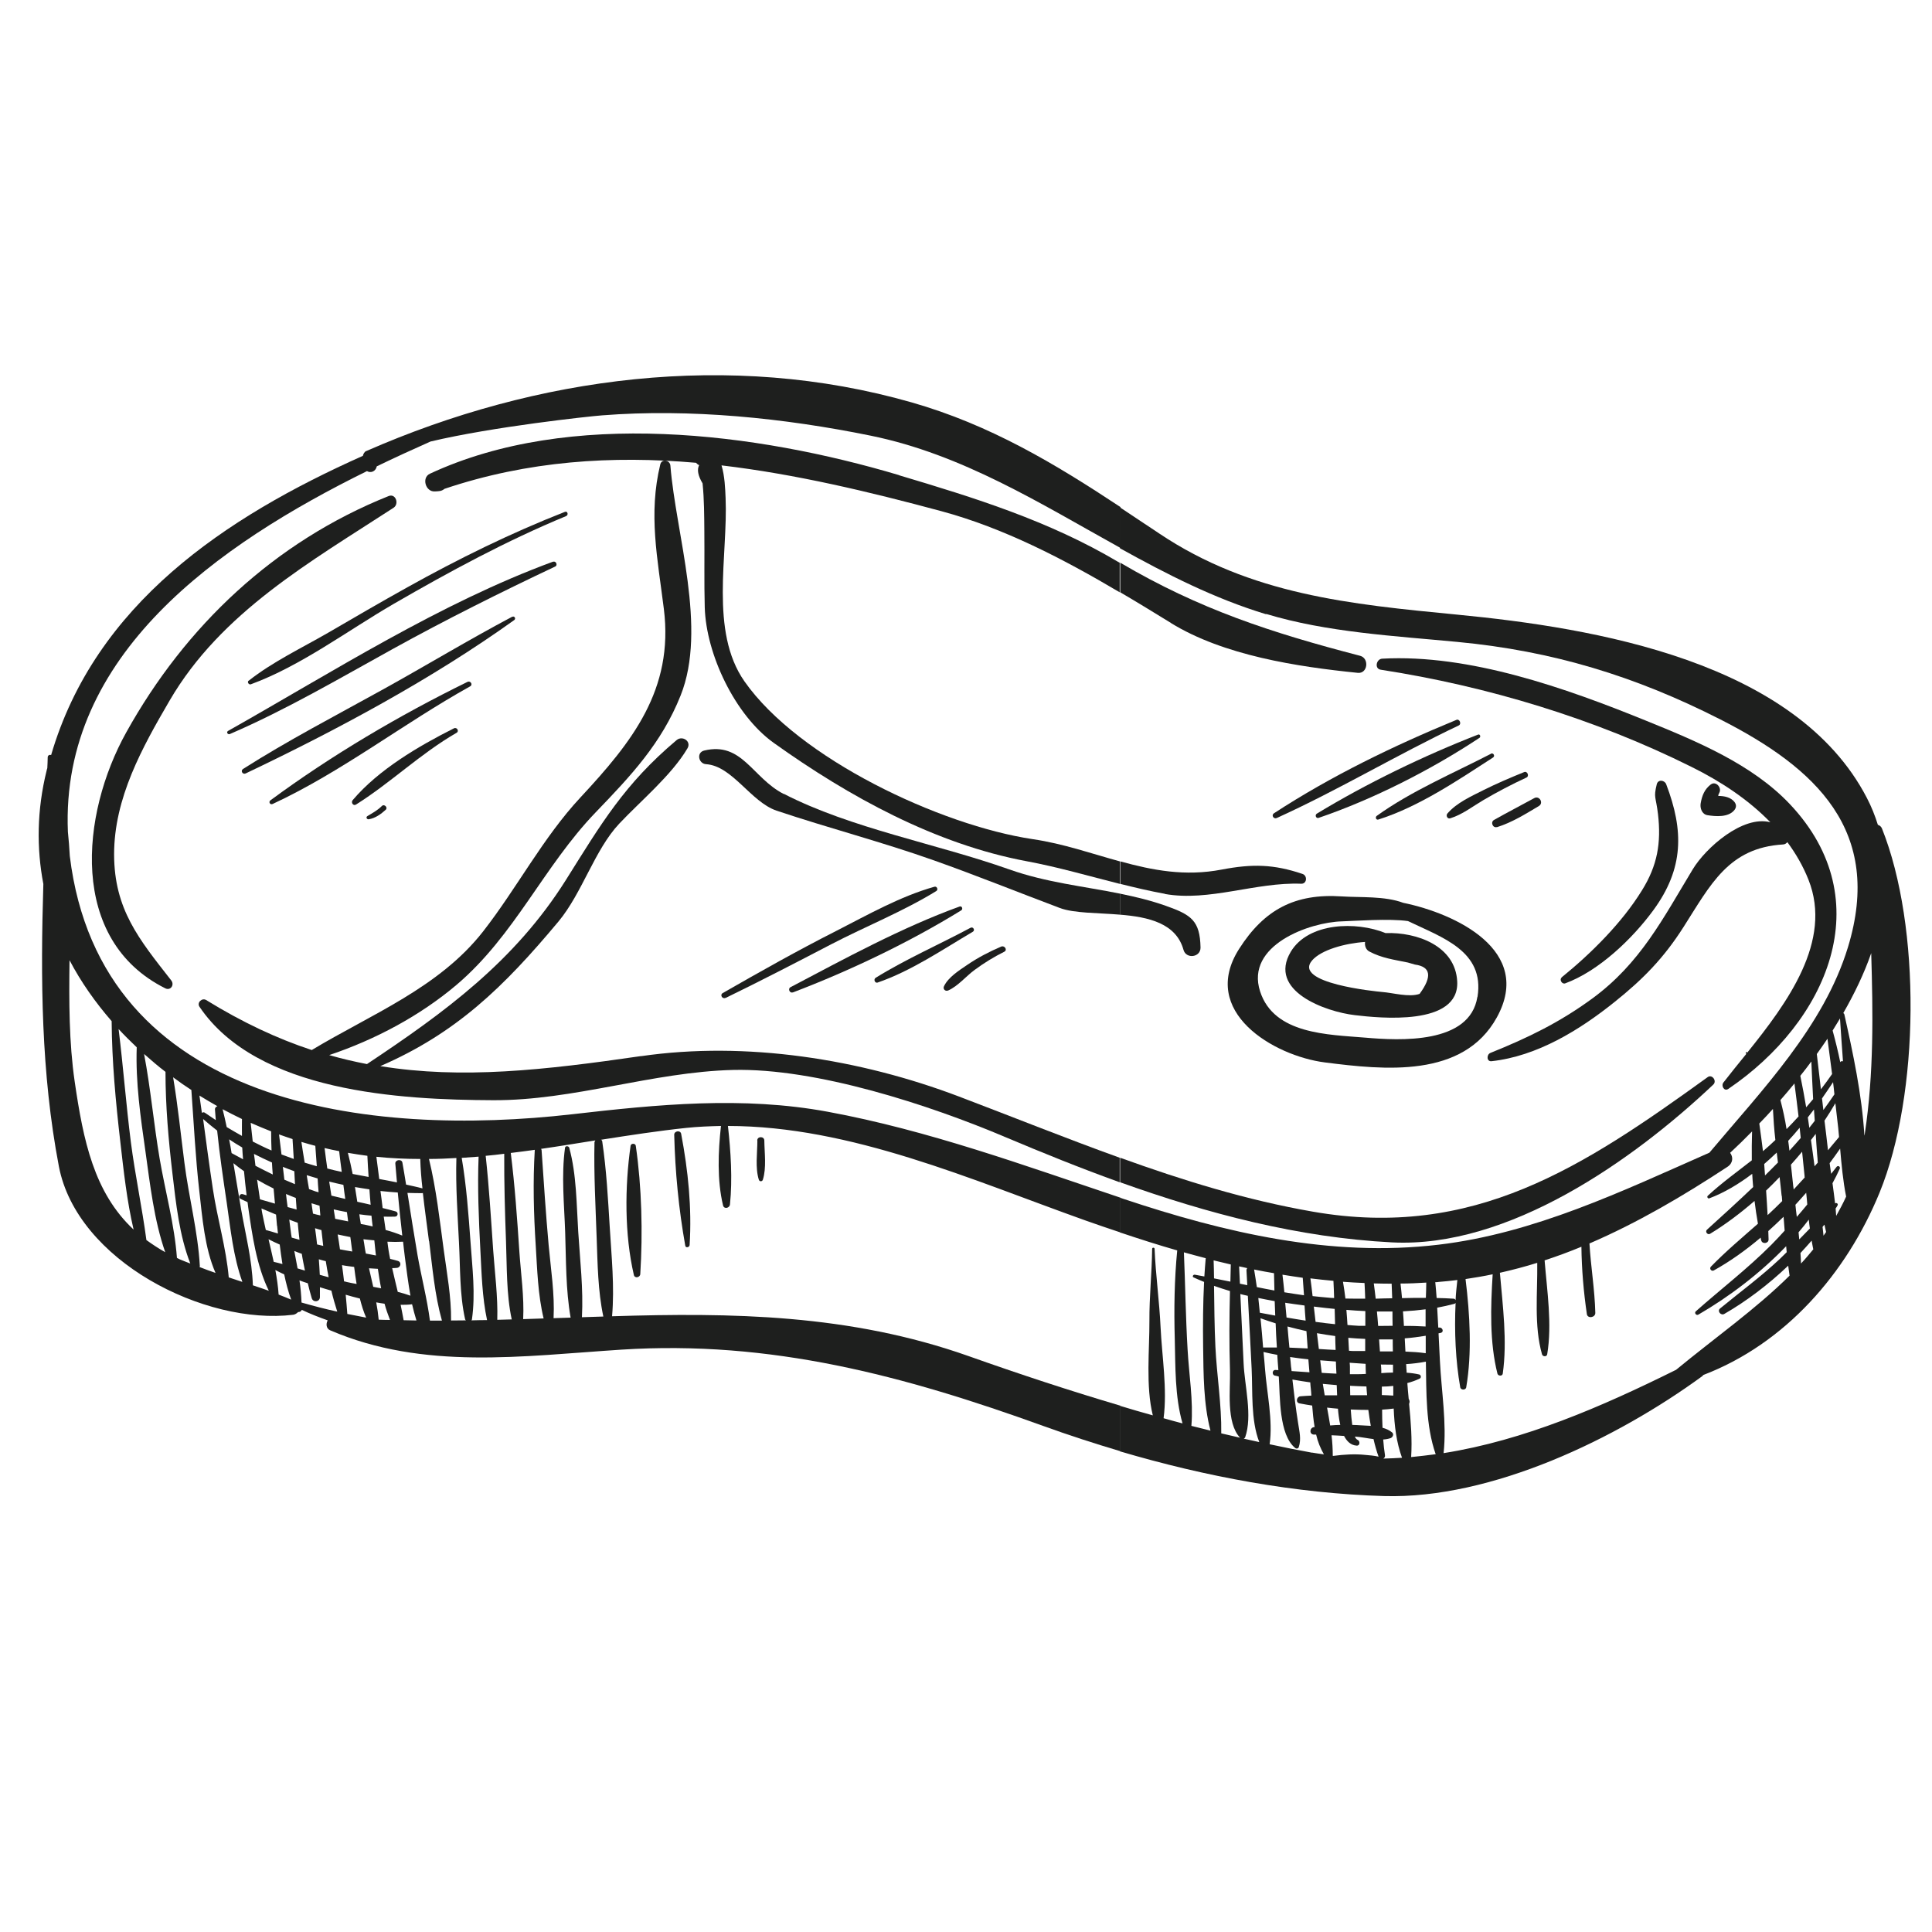
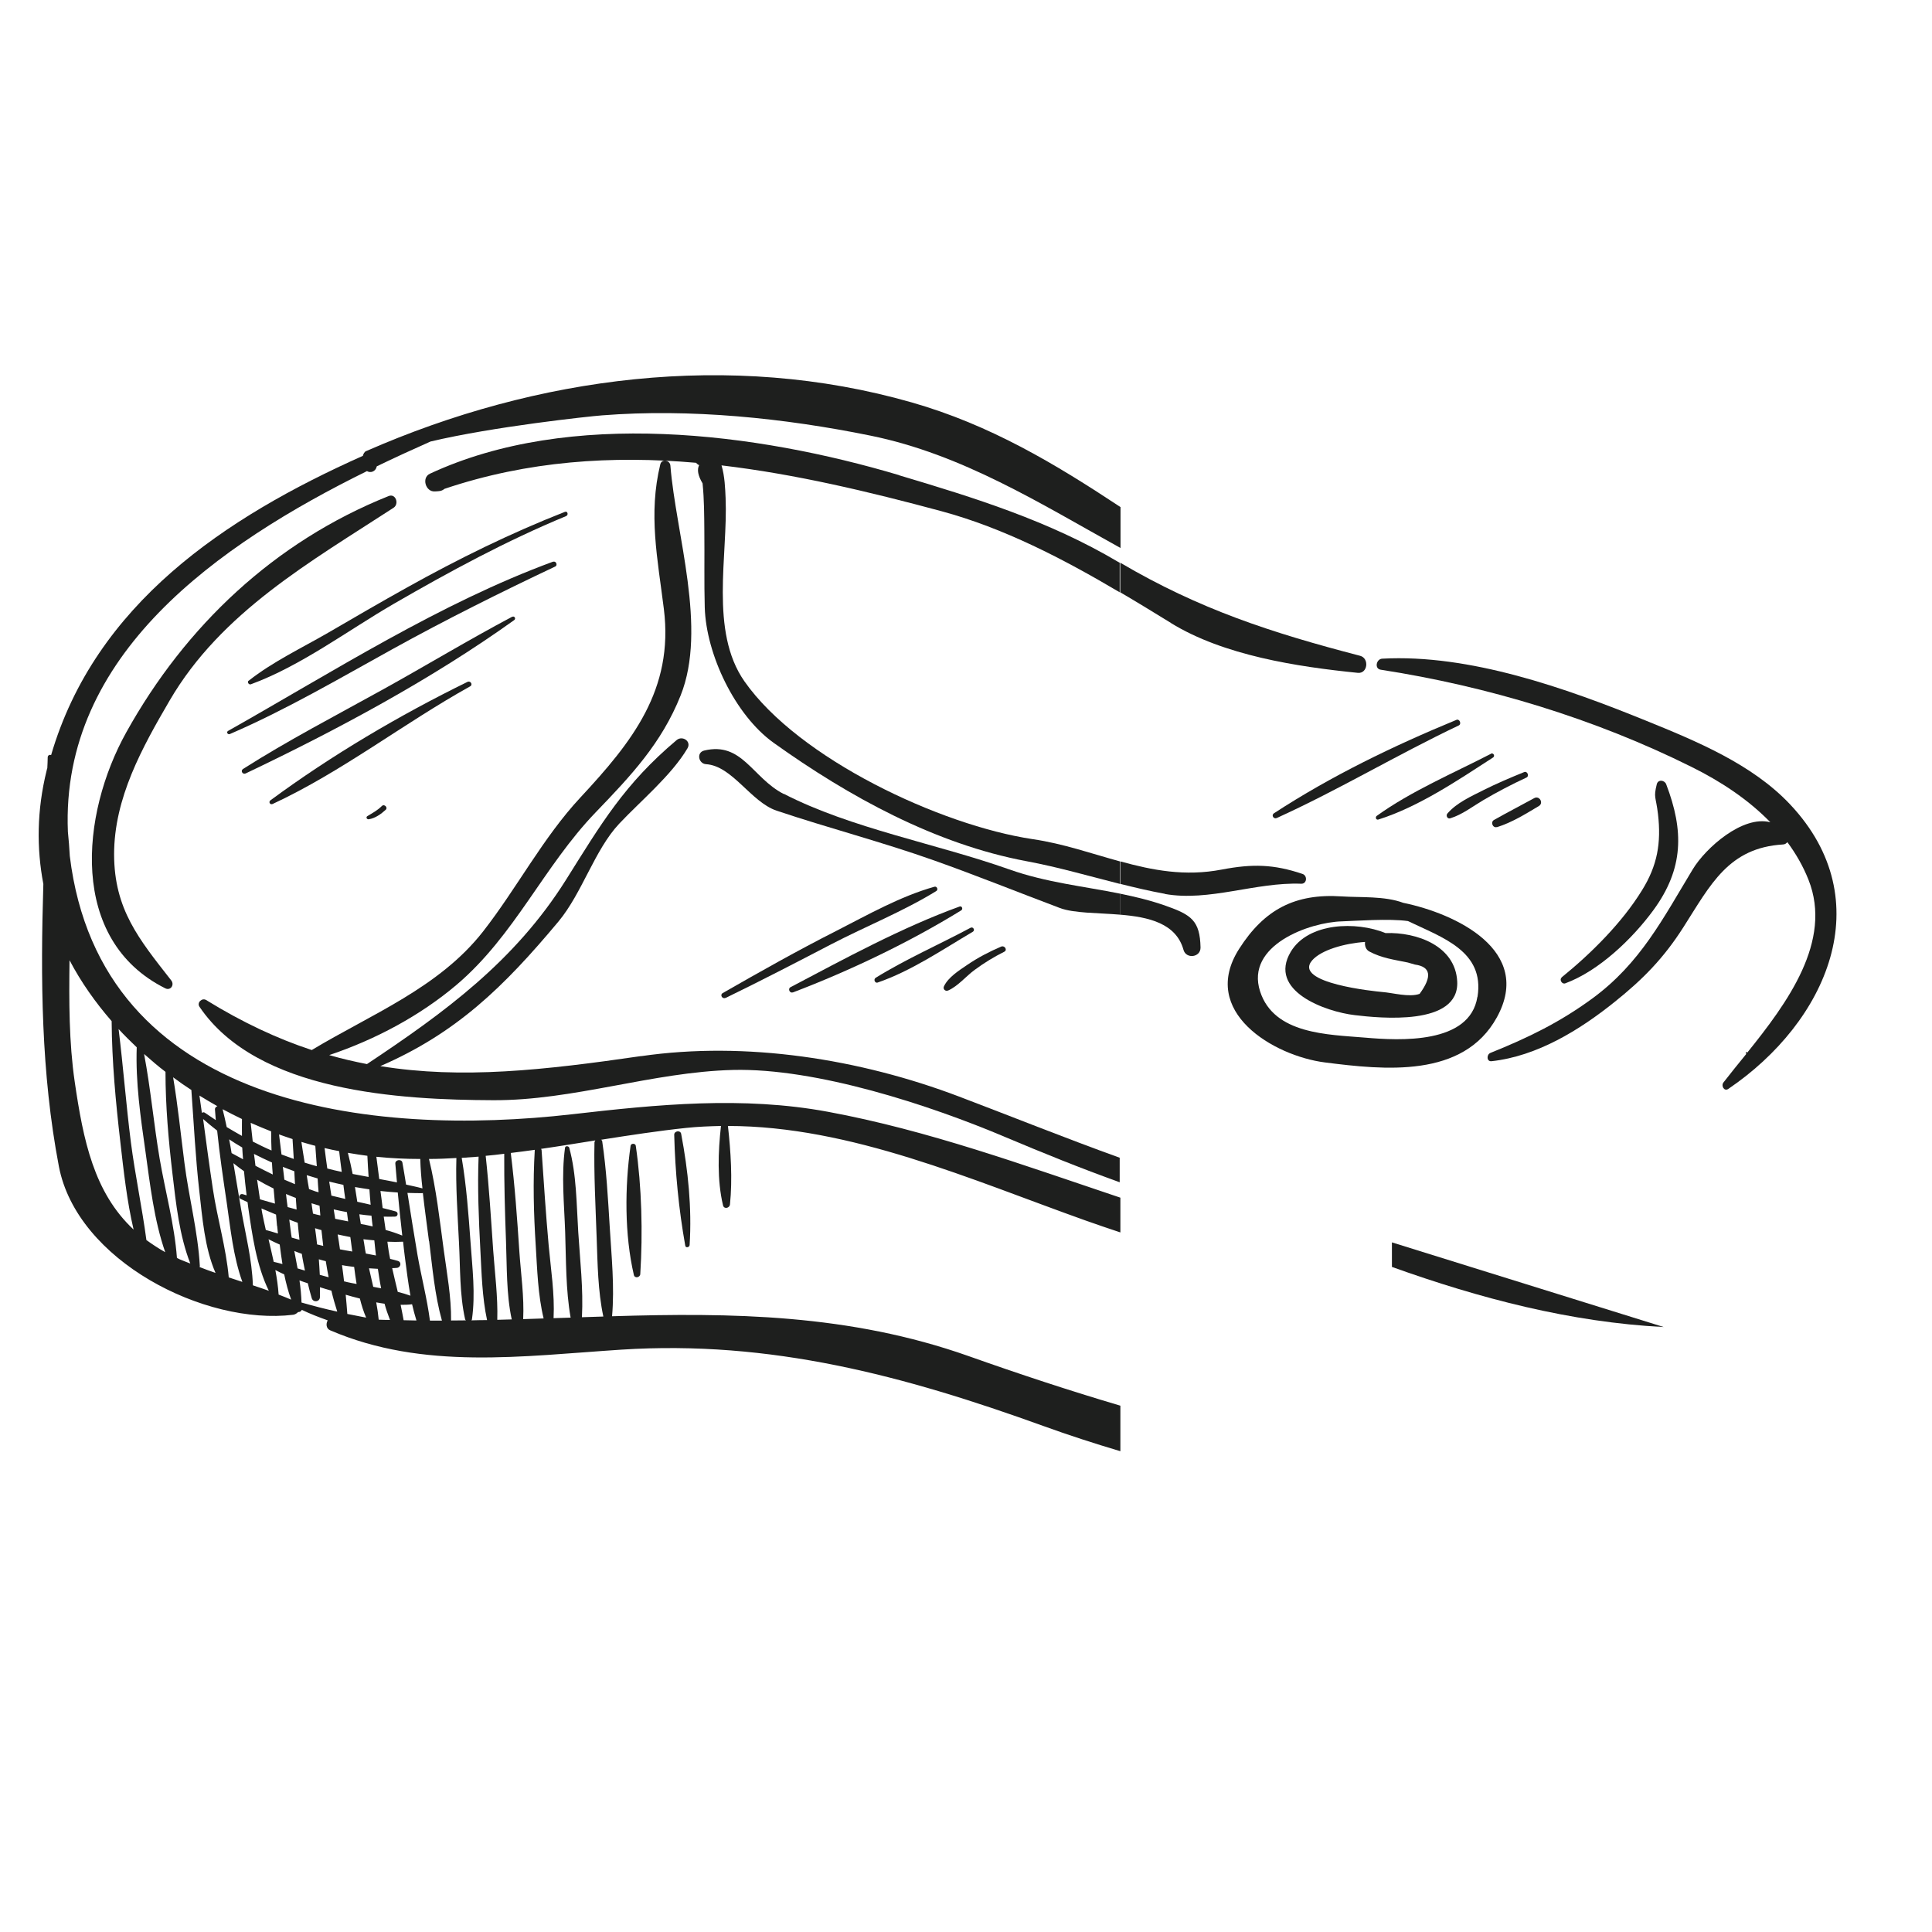
<svg xmlns="http://www.w3.org/2000/svg" id="Sonderangebot_Steak" viewBox="0 0 141.73 141.73">
  <defs>
    <style> .cls-1 { fill: #1e1f1e; } </style>
  </defs>
-   <path class="cls-1" d="m92.89,45.04c4.46,1.35,9.41,1.61,14.02,2.05,6.99.66,13.05,2.51,19.3,5.69,7,3.56,11.97,8.16,9.35,16.72-1.77,5.8-6.32,10.49-10.16,15.06-6.41,2.83-12.85,5.92-19.87,6.75-7.91.94-15.69-.88-23.14-3.37-.08-.03-.16-.05-.23-.08v2.55c1.4.47,2.8.92,4.2,1.32-.21,2.15-.24,4.32-.18,6.48.05,1.99,0,4.25.57,6.21-.47-.12-.93-.25-1.39-.38.28-2.13-.12-4.57-.22-6.66-.09-1.92-.36-3.86-.44-5.76,0-.12-.18-.12-.18,0-.02,1.75-.21,3.51-.2,5.29.01,2.09-.28,4.78.25,6.92-.81-.22-1.61-.46-2.41-.7v3.34c6.29,1.86,12.89,3.09,19.37,3.28,7.91.23,17.1-4.23,23.34-8.79.04-.03.06-.06.08-.09,6.02-2.3,10.5-7.45,12.93-13.37,2.96-7.23,3.05-19.55.18-26.72-.06-.15-.17-.23-.3-.27-.21-.67-.47-1.33-.81-1.98-5.2-10.02-19.98-12.47-30.04-13.44-7.85-.76-15.17-1.46-21.88-5.96-.97-.65-1.92-1.28-2.87-1.91v3c3.44,1.91,6.93,3.69,10.72,4.84Zm42.09,29.66c.07,1.04.14,2.1.22,3.16-.07-.03-.15-.02-.2.06,0,0,0,0,0,0-.16-.78-.35-1.55-.56-2.32.19-.3.37-.6.55-.9Zm-1.85,7.52c-.13.17-.26.34-.4.51-.04-.25-.07-.51-.11-.76.15-.19.3-.39.45-.58.02.28.04.56.06.84Zm-.25-4.33c.04.91.08,1.83.13,2.74-.17.2-.34.4-.51.6-.13-.77-.27-1.54-.43-2.31.27-.34.54-.68.8-1.04Zm-1.24,1.6c.1.8.21,1.61.3,2.41-.29.32-.58.63-.88.93-.11-.72-.27-1.43-.45-2.13.35-.4.69-.8,1.03-1.22Zm-.93,8.23c.01.13.02.26.03.39-.35.35-.7.69-1.07,1.03-.03-.6-.07-1.2-.11-1.8.34-.32.67-.66.99-.99.05.46.11.93.15,1.38Zm-.28-2.44c-.31.32-.63.63-.95.95-.02-.28-.04-.56-.06-.84.31-.27.62-.55.92-.84.03.25.06.49.09.74Zm-.37-3.94c.04.76.09,1.53.18,2.29-.3.28-.6.56-.91.82-.08-.69-.18-1.36-.27-2.03.34-.35.68-.71,1.01-1.08Zm-25.43,12.75c0,.37-.02.75-.03,1.12-.58,0-1.17,0-1.75.02-.03-.36-.07-.71-.11-1.07.63,0,1.26-.03,1.89-.07Zm-2.47,3.17c-.35,0-.71.01-1.06.01-.03-.35-.05-.71-.09-1.06.38,0,.76,0,1.14,0,0,.35,0,.7.01,1.05Zm-.07-3.09c.01.36.03.72.04,1.07-.4,0-.81.02-1.21.03-.04-.37-.09-.75-.14-1.12.43.01.87.02,1.31.02Zm-1.52,10.43c-.24-.02-.49-.02-.72-.04-.22-.02-.43-.02-.65-.03-.05-.34-.08-.72-.11-1.13.43.02.87.03,1.29.03.05.39.11.78.18,1.17Zm-.29-2.25c-.25,0-.5,0-.74,0-.16,0-.33,0-.49,0,0-.24-.01-.48-.01-.69.39.02.79.04,1.2.05.01.21.03.42.05.64Zm-.09-1.56c-.21.01-.41.02-.61.02-.18,0-.37,0-.55,0,0-.25,0-.45,0-.55,0-.1-.01-.19-.02-.29.39.03.77.05,1.17.08,0,.25.01.5.02.75Zm-.03-1.68c-.28,0-.57,0-.85,0-.12,0-.23-.01-.35-.02-.02-.32-.03-.63-.05-.95.41.04.83.06,1.24.08,0,.3,0,.59,0,.89Zm0-1.85c-.16,0-.33,0-.49,0-.27-.01-.54-.04-.82-.06-.02-.37-.05-.74-.08-1.11.46.04.92.07,1.39.09,0,.36,0,.72,0,1.08Zm-.06-3.14c.02.38.04.76.05,1.15-.48,0-.97,0-1.45-.01-.05-.41-.11-.82-.18-1.23.53.04,1.05.07,1.58.09Zm-2.06,6.65c-.36-.01-.72-.04-1.08-.06-.04-.31-.07-.61-.11-.92.38.03.77.06,1.15.09,0,.3.03.59.04.89Zm-.06-1.74c-.41-.02-.82-.04-1.23-.07-.05-.39-.09-.77-.14-1.16.44.08.89.15,1.34.21,0,.34.02.68.03,1.02Zm-.05-1.89c-.47-.04-.94-.11-1.42-.17-.04-.37-.09-.75-.13-1.12.09.01.17.02.26.03.41.05.84.1,1.27.14.01.37.02.75.03,1.12Zm-.11-3.17c.02.42.04.83.05,1.25-.16,0-.31-.01-.47-.03-.37-.03-.74-.07-1.11-.11-.05-.43-.1-.87-.16-1.3.56.07,1.13.13,1.69.18Zm-1.75,6.7c-.44-.03-.88-.06-1.32-.09-.01-.11-.02-.21-.04-.32-.02-.24-.04-.47-.07-.71.44.07.89.12,1.34.17.02.32.06.63.08.95Zm-.14-1.75c-.45-.02-.89-.04-1.34-.06-.05-.52-.1-1.03-.14-1.55.46.12.92.24,1.39.34.03.42.06.84.09,1.27Zm-.15-2.04c-.47-.07-.93-.15-1.4-.23-.03-.36-.07-.72-.1-1.08.48.07.95.14,1.42.2.02.37.05.74.08,1.11Zm-.21-3.15s-.01.01,0,.03c.03.42.06.84.09,1.26-.48-.07-.96-.14-1.44-.22-.04-.43-.09-.86-.14-1.29.5.08,1.01.16,1.51.23Zm-2.11-.33c.01.42.02.85.03,1.27-.43-.08-.86-.16-1.29-.25-.06-.43-.13-.86-.2-1.29.49.1.97.19,1.46.27Zm-1.96-.38s-.07.1-.06.17c.02.36.04.72.06,1.09-.18-.04-.36-.07-.54-.11-.02-.42-.04-.85-.06-1.27.2.04.4.08.6.13Zm-4.1,11.57c.15-1.84-.18-3.76-.28-5.6-.14-2.37-.17-4.75-.27-7.12.53.15,1.07.29,1.6.43-.04.44-.07.89-.1,1.34-.23-.04-.47-.09-.7-.13-.12-.02-.21.15-.09.2.25.12.51.22.77.33-.08,1.58-.09,3.16-.07,4.74.03,2,.02,4.2.54,6.17-.47-.12-.93-.23-1.4-.35Zm1.63-12.13c.42.1.84.2,1.26.3-.01.42-.02.84-.03,1.26-.4-.08-.8-.16-1.2-.24,0-.44-.02-.88-.03-1.32Zm.56,12.69c.03-2.11-.33-4.27-.43-6.37-.07-1.48-.08-2.97-.1-4.45.39.14.78.26,1.17.38-.05,1.94-.06,3.88,0,5.82.04,1.36-.3,3.84.74,4.94-.46-.11-.92-.21-1.38-.32Zm1.66.38s.07-.04.09-.08c.56-1.58-.04-3.8-.11-5.44-.08-1.69-.16-3.39-.24-5.08.18.05.37.09.55.13.1,1.79.19,3.58.28,5.37.08,1.63-.07,3.75.56,5.36-.38-.08-.75-.17-1.13-.25Zm1.07-10.31c.4.08.79.16,1.19.23.01.35.03.71.04,1.06-.38-.07-.75-.14-1.13-.21-.04-.36-.07-.72-.11-1.07Zm.16,1.49c.36.13.72.25,1.1.37.02.59.05,1.18.09,1.77-.34,0-.67,0-1.01,0-.06-.72-.11-1.43-.19-2.15Zm3.78,9.86c-1.05-.19-2.09-.4-3.12-.62.25-1.76-.21-3.79-.34-5.53-.03-.41-.07-.82-.11-1.24.33.08.67.15,1.01.21.02.37.05.75.08,1.12-.07,0-.14-.01-.21-.01-.24-.02-.28.35-.06.41.1.02.2.04.3.07.1,1.48,0,4.26,1.2,5.24.1.08.23.05.27-.07.19-.59.04-1.13-.05-1.74-.17-1.07-.3-2.14-.42-3.21.44.08.87.15,1.31.21.01.15.02.31.04.46.02.16.03.34.04.51-.27.01-.53.03-.8.05-.28.02-.38.46-.07.52.3.06.61.11.93.16.04.52.09,1.05.18,1.58-.01,0-.03,0-.04,0-.34.04-.37.55,0,.55.05,0,.1,0,.15,0,.12.53.32,1.01.57,1.45-.29-.04-.58-.08-.87-.13Zm.79-5.05c.34.03.67.06,1.01.09.01.25.02.5.03.75-.3,0-.6,0-.91,0-.05-.28-.1-.57-.14-.84Zm.3,1.74c.26.03.53.06.8.08.03.36.08.79.17,1.19-.25,0-.49.02-.74.04-.07-.44-.15-.88-.23-1.32Zm2.8,3.47c-.77-.08-1.56-.03-2.32.07-.02,0-.04,0-.06,0,0-.5-.03-1-.09-1.51.31.01.61.03.92.05.2.39.49.68.92.71.26.02.27-.35.06-.43-.07-.03-.13-.11-.19-.23.02,0,.05,0,.07,0,.41.03.86.13,1.3.18.1.44.22.87.37,1.29-.32-.08-.68-.1-.99-.13Zm1.02-8.47c.33,0,.67,0,1,0,0,.29,0,.58.01.88-.32,0-.63,0-.95,0-.02-.29-.04-.58-.06-.87Zm.16,2.25c0-.14-.02-.28-.03-.41.3,0,.6.01.89.01,0,.1,0,.19,0,.29,0,.09,0,.19,0,.29-.29,0-.58.02-.86.04,0-.07,0-.14,0-.21Zm.04,1.21c.28,0,.56-.02.84-.05,0,.24,0,.47,0,.71-.28-.02-.56-.03-.84-.04,0-.21,0-.42,0-.62Zm.11,5.28c.08-.05.14-.13.12-.25-.06-.37-.1-.76-.13-1.15.18-.01.36-.04.54-.1.16-.06.27-.29.11-.42-.21-.17-.44-.27-.7-.34-.02-.44-.03-.88-.03-1.33.29-.02.58-.04.85-.08.05,1.25.2,2.49.61,3.61-.46.03-.92.05-1.38.06Zm1.45-10.8c.56-.03,1.11-.08,1.65-.15,0,.42,0,.84,0,1.26-.53-.03-1.06-.05-1.59-.04-.02-.35-.04-.71-.07-1.07Zm.13,1.98c.52-.04,1.03-.11,1.53-.19,0,.43,0,.85,0,1.28-.49-.07-.99-.1-1.49-.12-.02-.32-.03-.64-.05-.96Zm.46,8.71c.08-1.28-.02-2.59-.15-3.9.05-.12.05-.26-.03-.37-.04-.39-.07-.77-.1-1.16.31-.08.62-.19.91-.33.13-.06.09-.27-.04-.3-.3-.07-.61-.11-.92-.13,0-.1-.01-.21-.02-.31,0-.11-.01-.21-.02-.32.49-.03.97-.09,1.45-.18.04,2.22-.02,4.68.72,6.79-.6.08-1.21.15-1.81.21Zm1.76-12.83c.09,0,.18,0,.27-.02.46-.04.91-.08,1.36-.14-.05.49-.11.97-.13,1.48-.03-.06-.07-.11-.15-.11-.41-.03-.83-.04-1.24-.05-.03-.39-.06-.78-.1-1.16Zm17.65,6.44c-5.42,2.69-11.13,5.17-17.03,6.1.24-2.21-.16-4.54-.27-6.76-.03-.68-.07-1.35-.1-2.03.05-.01.11-.02.16-.03.24-.06.15-.36-.05-.39-.04,0-.09,0-.13,0-.03-.49-.05-.97-.08-1.46.42-.08.84-.17,1.25-.28.05-.01.07-.04.1-.07-.1,2.09,0,4.26.34,6.19.04.22.41.22.44,0,.43-2.5.27-5.36-.05-7.94.67-.1,1.33-.21,1.99-.35-.15,2.4-.23,4.99.35,7.29.05.18.36.2.39,0,.34-2.39,0-4.97-.21-7.4.93-.21,1.84-.45,2.74-.73.03,2.2-.25,4.61.35,6.71.05.18.35.2.38,0,.37-2.2-.01-4.65-.19-6.89.91-.3,1.81-.63,2.7-1,.02,1.65.16,3.3.4,4.94.05.35.62.26.62-.08-.04-1.71-.33-3.39-.43-5.1,3.51-1.51,6.85-3.47,10.12-5.62.43-.28.43-.73.2-1.03.53-.49,1.07-1.02,1.61-1.57-.02.7-.03,1.41-.02,2.12-1.09.85-2.21,1.66-3.23,2.6-.08.07,0,.23.11.19,1.11-.42,2.16-1.05,3.15-1.8.02.33.04.65.07.97-1.1,1.05-2.23,2.08-3.39,3.13-.16.15.05.41.23.3,1.15-.7,2.23-1.52,3.26-2.41.07.56.15,1.12.25,1.67-1.17,1.03-2.36,2.03-3.45,3.15-.14.15.04.37.21.28,1.19-.66,2.34-1.48,3.44-2.41.01.07.02.13.04.2.07.3.55.24.54-.07,0-.2-.02-.41-.02-.61.38-.34.75-.69,1.12-1.05.03.34.05.68.08,1.02-.32.35-.64.7-.97,1.03-1.74,1.75-3.71,3.26-5.55,4.89-.13.12.04.33.19.24,2.26-1.31,4.52-3.02,6.44-5.02.01.15.03.29.04.44-.17.16-.33.33-.5.49-1.39,1.31-2.92,2.43-4.39,3.64-.23.19.06.54.31.4,1.62-.93,3.23-2.15,4.69-3.54.03.24.07.49.1.73-2.47,2.45-5.44,4.53-8.34,6.92Zm8.25-16.81c.29-.31.57-.63.84-.96.03.25.05.5.08.75-.27.31-.55.63-.83.93-.03-.24-.05-.48-.09-.72Zm.37,3.33c-.06-.52-.11-1.05-.17-1.58.28-.31.55-.63.82-.95.06.59.12,1.18.18,1.77,0,.04,0,.08.01.12-.27.3-.54.59-.81.88,0-.08-.02-.16-.03-.24Zm.26,2.24c-.04-.29-.07-.59-.1-.88.27-.29.53-.59.79-.88.03.29.06.57.08.86-.25.31-.51.61-.77.91Zm.13,1.14c.26-.3.51-.61.75-.93.02.22.05.43.08.65-.26.27-.52.53-.78.8-.02-.17-.03-.35-.05-.52Zm.18,2.28c-.01-.25-.02-.5-.04-.76.28-.3.55-.6.82-.91.03.21.08.42.12.64-.29.35-.58.7-.89,1.03Zm.99-7.12s0-.02,0-.03c-.08-.63-.17-1.26-.26-1.9.11-.15.23-.3.35-.45.03.49.06.97.1,1.46.02.21.04.43.05.65-.08.09-.16.18-.24.27Zm.17-8.24c.26-.37.53-.74.78-1.12.11.86.23,1.73.34,2.59-.26.38-.54.75-.82,1.12-.1-.86-.2-1.72-.3-2.58Zm1.19,2.06c.04.3.07.6.1.9-.27.39-.53.78-.81,1.15-.03-.28-.07-.57-.1-.85.28-.4.55-.8.81-1.19Zm-.7,11.27c-.02-.21-.04-.43-.07-.64.04-.06.09-.12.14-.17.04.18.08.36.12.54-.06.09-.13.18-.19.27Zm.08-8.45c.28-.42.54-.84.79-1.27.07.61.14,1.21.21,1.82.02.22.04.44.06.66-.27.33-.54.65-.81.97-.08-.73-.17-1.46-.26-2.19Zm.85,7c-.02-.18-.02-.37-.04-.55.05-.07.1-.14.14-.22.07-.12-.08-.23-.18-.15-.06-.49-.12-.99-.19-1.48.19-.35.37-.7.53-1.06.07-.16-.13-.27-.23-.14-.13.17-.27.34-.4.51-.04-.26-.07-.52-.11-.78.26-.35.52-.71.77-1.07.1,1.17.21,2.37.44,3.52-.22.49-.47.95-.72,1.4Zm2.57-19.28c.13,4.41.2,8.81-.47,13.24,0,.05-.02.1-.03.15-.18-3-.84-6.07-1.47-8.89-.01-.05-.04-.08-.08-.1.82-1.43,1.53-2.9,2.05-4.4Z" />
  <path class="cls-1" d="m26.86,33.09c-.12.05-.21.21-.24.35-10.13,4.52-19.63,10.88-22.87,21.95-.11-.04-.24.01-.25.16,0,.27-.02.54-.03.8-.02.06-.04.12-.05.18-.72,2.91-.74,5.7-.24,8.32-.21,6.93-.17,13.86,1.14,20.72,1.33,6.93,10.71,11.67,17.19,10.88.14-.02.26-.1.36-.2.11.01.23-.05.27-.16.61.29,1.25.54,1.9.77-.14.25-.12.6.18.73,6.85,2.94,14.1,1.89,21.35,1.42,10.98-.71,20.76,1.91,30.97,5.6,1.85.67,3.73,1.28,5.65,1.85v-3.34c-3.72-1.1-7.42-2.32-11.14-3.64-8.74-3.09-17.41-3.19-26.15-2.92.19-2.16-.04-4.39-.17-6.54-.13-2.1-.24-4.2-.55-6.28,0-.06-.04-.1-.08-.13,2.1-.33,4.18-.65,6.26-.87.85-.09,1.69-.12,2.53-.14-.21,1.88-.29,3.98.15,5.82.07.31.49.21.51-.07.19-1.85.06-3.89-.15-5.75,9.02,0,17.91,3.97,26.22,6.93.86.31,1.71.59,2.57.88v-2.55c-7.07-2.37-14.1-4.94-21.45-6.3-6.26-1.16-12.5-.54-18.76.18-14.67,1.68-34.6-.43-36.86-18.94-.03-.6-.08-1.19-.14-1.78-.54-13.01,11.05-21.09,21.94-26.46.26.16.64.04.72-.35,1.34-.65,2.66-1.25,3.94-1.82,4.58-1.09,11.65-1.85,12.59-1.92,6.47-.51,13.37.2,19.7,1.49,6.73,1.37,12.44,4.98,18.33,8.24v-3c-4.84-3.2-9.56-6.03-15.32-7.68-13.32-3.81-27.51-1.91-39.99,3.56Zm-10.08,60.61c-.19-2.15-.84-4.32-1.16-6.45-.26-1.72-.49-3.44-.72-5.16.33.29.67.57,1.03.85.18,1.76.44,3.52.7,5.27.28,1.92.48,3.98,1.15,5.83-.34-.11-.67-.22-1-.33Zm3.66,1.27c-.04-.6-.13-1.2-.24-1.8.22.11.43.22.65.32.13.63.29,1.25.51,1.85-.3-.13-.61-.25-.92-.37Zm-.36-2.4c-.12-.55-.25-1.11-.38-1.66.26.14.54.26.82.39.06.47.12.95.2,1.43-.21-.06-.42-.11-.63-.16Zm1.75.48c-.08-.43-.16-.86-.24-1.28.18.07.36.15.55.21.06.41.15.82.23,1.23-.18-.05-.36-.11-.54-.16Zm.29,2.51c-.02-.54-.07-1.09-.15-1.63.2.07.4.15.61.21.09.37.18.74.29,1.1.11.33.59.27.6-.08,0-.24,0-.49,0-.73.28.09.56.17.84.25.12.52.27,1.04.43,1.54-.88-.19-1.75-.42-2.63-.67Zm1.27-3.18c.17.05.34.1.51.14.06.4.13.79.21,1.18-.22-.06-.44-.12-.65-.18-.02-.38-.04-.76-.07-1.14Zm1.39-1.82c.31.07.62.13.92.19.02.12.03.24.05.36.03.23.06.46.09.7-.3-.05-.6-.1-.9-.16-.05-.37-.11-.74-.17-1.1Zm.32,2.25c.29.06.58.09.88.13.05.41.11.83.18,1.25-.24-.04-.48-.09-.71-.14-.07-.02-.14-.04-.21-.05-.05-.4-.09-.79-.15-1.18Zm.38,3.58c-.03-.47-.08-.94-.12-1.41.34.1.68.19,1.04.28.12.49.27.96.46,1.4-.46-.09-.92-.18-1.38-.27Zm1.58-3.35c.22.01.44.03.66.04.07.47.14.95.24,1.43-.19-.04-.39-.07-.58-.11-.1-.45-.21-.91-.31-1.36Zm1.97-4.17c-.32-.09-.64-.17-.96-.25-.05-.42-.1-.83-.16-1.25.43.05.85.08,1.27.11.1,1.06.21,2.11.33,3.16-.4-.16-.8-.3-1.22-.41-.04-.33-.1-.65-.14-.98.28.01.56.01.83,0,.22,0,.26-.32.05-.38Zm-1.25,7.93c-.04-.42-.1-.84-.18-1.26.2.04.41.07.61.1.11.41.25.8.4,1.19-.28,0-.55-.01-.83-.02Zm.98-3.77c.12-.01.24,0,.36-.02.28-.03.36-.42.07-.51-.19-.06-.38-.1-.57-.15-.04-.2-.08-.4-.11-.6-.04-.22-.06-.44-.09-.66.39.02.77.02,1.15,0,.04.37.08.74.13,1.12.12.93.24,1.89.41,2.84-.3-.11-.62-.2-.93-.28-.14-.58-.28-1.16-.41-1.74Zm.85,3.82c-.07-.38-.14-.75-.22-1.13.28,0,.56,0,.84-.04.09.4.2.8.32,1.19-.31,0-.63-.02-.94-.02Zm14.06-13.18s-.06.08-.06.14c-.05,2.33.08,4.66.16,6.99.07,1.91.09,3.9.49,5.78-.52.02-1.05.03-1.57.05.11-2.07-.14-4.2-.27-6.25-.13-2.04-.12-4.2-.66-6.18-.04-.14-.29-.16-.31,0-.28,2.03-.06,4.14.01,6.18.07,2.07.04,4.23.4,6.28-.41.01-.83.03-1.25.04.09-1.77-.2-3.59-.36-5.34-.21-2.33-.36-4.66-.52-6.99,0-.04-.03-.06-.04-.09,1.33-.19,2.65-.41,3.98-.62Zm-4.44.68s0,.01,0,.02c-.14,2.33-.08,4.66.07,6.99.11,1.76.16,3.63.58,5.36-.5.02-1,.03-1.5.05.08-1.64-.17-3.34-.28-4.95-.16-2.41-.33-4.84-.63-7.24.59-.07,1.18-.15,1.76-.23Zm-2.24.29c-.01,2.14.05,4.28.13,6.42.07,1.84.02,3.88.42,5.73-.35.01-.7.02-1.06.03.05-1.7-.18-3.43-.3-5.1-.16-2.31-.3-4.63-.55-6.93.45-.04.91-.09,1.36-.15Zm-1.88.2c-.09,2.29.01,4.59.13,6.88.09,1.67.13,3.45.49,5.12-.38,0-.77.01-1.15.02.02-.02.04-.04.04-.07.27-1.86.03-3.77-.1-5.63-.15-2.08-.3-4.16-.65-6.22.41-.03.83-.06,1.24-.09Zm-1.63.12c-.06,2.07.09,4.13.19,6.19.1,1.87.04,3.8.45,5.63,0,.03.04.05.06.08-.36,0-.73.01-1.09.01.02-1.73-.31-3.48-.54-5.19-.3-2.22-.55-4.48-1.08-6.66.67,0,1.34-.03,2.01-.07Zm-2,6.08c.24,1.94.41,3.95.94,5.84-.29,0-.59,0-.88,0-.21-1.61-.63-3.21-.91-4.8-.26-1.52-.5-3.05-.74-4.57.36.01.72.02,1.08.02.02,0,.03-.01.05-.02.13,1.18.3,2.36.45,3.54Zm-.65-6.01c.02.72.08,1.44.16,2.15-.4-.11-.8-.19-1.2-.28-.09-.54-.17-1.07-.27-1.61-.05-.29-.54-.22-.52.07.04.46.08.92.12,1.38-.43-.09-.87-.17-1.3-.25-.07-.55-.14-1.09-.21-1.63,1.07.11,2.14.16,3.22.16Zm-3.28,6.84c.01.08.02.16.03.23-.25-.05-.5-.09-.74-.14-.03-.14-.06-.29-.08-.43-.03-.21-.06-.41-.1-.62.27.04.53.05.8.08.03.29.06.58.09.87Zm-.21-1.9c-.29-.07-.58-.13-.87-.18-.04-.24-.08-.47-.11-.71.3.04.6.08.89.1.02.27.06.53.09.8Zm-.15-1.59c-.33-.08-.65-.15-.98-.22-.06-.36-.11-.72-.17-1.08.36.06.71.12,1.06.17.02.38.06.76.09,1.13Zm-.24-3.59c.03.52.05,1.03.09,1.55-.39-.07-.78-.15-1.17-.22-.1-.52-.22-1.03-.35-1.55.48.08.96.16,1.44.22Zm-1.41,4.81c-.32-.06-.64-.13-.95-.19-.04-.23-.07-.46-.11-.69.33.08.65.14.97.2.03.23.06.45.09.68Zm-.22-1.65c-.34-.08-.67-.16-1.01-.24-.05-.34-.11-.69-.16-1.03.34.09.69.16,1.04.24.04.35.09.69.14,1.04Zm-.44-3.5c.06.51.12,1.01.19,1.52-.36-.07-.71-.16-1.06-.25-.07-.5-.14-1-.2-1.5.36.09.72.16,1.08.23Zm-1.16,6.95c-.15-.04-.3-.07-.46-.11-.04-.4-.09-.79-.15-1.19.16.05.31.1.47.14.04.39.09.77.13,1.15Zm-.23-2.24c-.18-.04-.35-.08-.53-.13-.04-.25-.07-.5-.11-.76.2.06.39.12.59.18.02.24.04.47.06.71Zm-.13-1.7c-.07-.02-.14-.04-.22-.06-.16-.05-.31-.12-.47-.17-.06-.34-.12-.68-.17-1.02.26.08.53.16.8.24.02.33.04.67.07,1Zm-.23-3.41c.04.49.07.99.11,1.5-.02,0-.04,0-.05-.01-.28-.08-.56-.16-.84-.25-.09-.51-.16-1.02-.24-1.52.34.1.68.2,1.03.29Zm-1.16,6.9c-.19-.05-.38-.11-.57-.16-.01-.08-.03-.15-.04-.23-.05-.36-.09-.73-.14-1.09.21.08.41.16.62.23.04.42.08.84.13,1.26Zm-.21-2.22c-.22-.06-.44-.12-.66-.18-.04-.32-.09-.64-.12-.96.24.1.48.2.72.29.02.28.04.57.06.85Zm-.12-1.86c-.26-.11-.52-.22-.78-.33-.04-.31-.07-.63-.11-.94.28.11.56.22.84.32.02.32.03.64.05.96Zm-.18-3.31c.03.48.06.97.09,1.46-.3-.11-.6-.22-.9-.33-.06-.49-.12-.98-.18-1.47.33.12.66.23.99.34Zm-1.13,6.36c.02.19.04.38.06.57-.3-.09-.59-.18-.89-.26-.09-.39-.17-.77-.25-1.16-.03-.14-.05-.28-.07-.42.35.15.71.3,1.07.45.03.27.04.55.07.82Zm-.15-1.62c-.37-.11-.74-.21-1.11-.32-.07-.48-.14-.96-.21-1.44.39.23.8.45,1.21.65.03.37.07.74.1,1.11Zm-.17-2.14c-.43-.21-.85-.42-1.27-.64-.03-.29-.07-.58-.11-.87.43.22.87.43,1.32.63.01.3.04.59.06.88Zm-.12-3.15c0,.46.01.93.03,1.39-.47-.2-.93-.43-1.38-.66-.05-.46-.1-.91-.15-1.37.5.22,1,.43,1.51.63Zm-1.79,4.68c-.1-.03-.2-.06-.3-.09-.21-.06-.35.26-.15.35.16.08.34.16.51.24.02.13.03.26.05.39.29,2.01.6,4.25,1.51,6.11-.39-.14-.78-.27-1.17-.4-.06-1.88-.55-3.78-.87-5.62-.19-1.11-.37-2.22-.56-3.34.25.2.51.4.78.59.05.59.12,1.18.19,1.76Zm-.26-2.64c-.28-.15-.56-.3-.85-.46-.06-.34-.11-.68-.18-1.01.31.21.63.41.96.6.01.29.04.58.06.87Zm-.09-2.96c0,.41-.01.82,0,1.24-.38-.21-.75-.43-1.12-.65-.09-.44-.19-.87-.3-1.31.47.25.94.49,1.42.72Zm-1.8-.94c-.1.03-.19.11-.18.25.02.26.04.52.06.77-.27-.18-.54-.36-.8-.54-.08-.06-.16-.03-.22.01-.06-.42-.12-.85-.18-1.27.43.27.88.53,1.32.78Zm-1.91-1.16c.18,2.46.3,4.93.58,7.38.22,1.93.39,4.18,1.19,6.01-.39-.13-.78-.28-1.17-.43,0-.02.02-.04.02-.07-.14-2.53-.81-5.05-1.13-7.57-.27-2.09-.48-4.2-.83-6.28.44.33.89.64,1.35.94Zm-1.9-1.35c0,2.49.22,4.99.51,7.45.26,2.2.5,4.52,1.31,6.6-.25-.1-.51-.19-.76-.3-.08-.04-.15-.07-.22-.11-.18-2.44-.86-4.89-1.27-7.29-.43-2.54-.66-5.14-1.14-7.67.51.45,1.03.9,1.57,1.31Zm-2.11-1.8c-.09,2.54.28,5.12.64,7.63.34,2.42.63,5.04,1.45,7.39-.5-.28-.95-.58-1.38-.89-.32-2.4-.83-4.78-1.14-7.18-.35-2.76-.56-5.54-.9-8.3.42.46.87.9,1.33,1.34Zm-4.93-6.4c.84,1.6,1.89,3.09,3.09,4.47.02,2.97.3,5.94.64,8.89.24,2.1.48,4.3.97,6.4-2.91-2.72-3.69-6.54-4.32-10.85-.42-2.89-.42-5.89-.38-8.9Z" />
  <path class="cls-1" d="m8.37,62.68c0-4.14,2.06-7.84,4.08-11.3,3.78-6.48,10.35-10.18,16.42-14.13.43-.28.16-1.07-.36-.86-8.37,3.35-14.91,9.53-19.25,17.34-3.34,6-4.24,15.22,2.86,18.77.39.2.7-.25.44-.58-2.37-3.03-4.18-5.21-4.19-9.24Z" />
  <path class="cls-1" d="m85.45,65.58c3.25.58,6.68-.88,10-.75.43.02.48-.59.1-.72-2.11-.71-3.66-.75-5.92-.32-2.7.52-5.09.05-7.45-.6v1.65c1.08.27,2.17.53,3.28.73Z" />
  <path class="cls-1" d="m65.97,34.86c-10.47-3.12-24.16-4.89-34.43-.11-.63.29-.32,1.34.35,1.3.1,0,.2-.01.3-.02.18-.01.31-.08.42-.17,6.12-2.06,12.3-2.45,18.45-1.91.07.08.14.14.23.17-.17.33-.09.77.25,1.34.12,1.17.12,2.36.13,3.53.02,1.86-.02,3.71.03,5.57.1,3.44,2.22,7.9,5.05,9.93,5.51,3.94,11.87,7.44,18.57,8.69,2.31.43,4.56,1.09,6.83,1.66v-1.65c-2.08-.57-4.14-1.3-6.39-1.63-6.76-1.01-17.17-5.89-21.15-11.58-2.57-3.68-1.2-9.24-1.38-13.44-.03-.68-.06-1.61-.3-2.4,5.42.64,10.82,1.93,16.13,3.36,4.59,1.24,8.94,3.5,13.08,5.95v-2.17s-.09-.05-.13-.07c-5.06-3-10.5-4.69-16.07-6.35Z" />
  <path class="cls-1" d="m85.89,45.7c3.88,2.39,9.27,3.21,13.72,3.66.73.07.85-1.07.17-1.25-6.53-1.7-11.79-3.41-17.6-6.83v2.17c1.26.74,2.5,1.5,3.72,2.25Z" />
  <path class="cls-1" d="m130.79,61.95c.15,0,.25-.08.33-.17.62.84,1.15,1.75,1.55,2.76,1.79,4.51-1.57,9.05-4.5,12.69,0-.02-.02-.05-.05-.05-.08,0-.07.11,0,.12-.6.74-1.18,1.45-1.69,2.11-.19.25.06.68.36.47,7.24-4.91,11.17-13.81,4.54-20.86-2.79-2.97-6.91-4.66-10.6-6.16-5.86-2.38-12.93-4.89-19.33-4.54-.44.02-.59.74-.11.81,7.83,1.21,15.69,3.59,22.8,7.13,2.12,1.05,4.15,2.38,5.78,4.06-2.03-.53-4.74,1.88-5.69,3.45-2.19,3.62-3.84,6.89-7.37,9.48-2.39,1.75-4.71,2.88-7.47,3.99-.3.12-.29.65.08.61,3.35-.37,6.45-2.28,9.03-4.35,2.1-1.68,3.61-3.23,5.05-5.49,1.99-3.12,3.31-5.82,7.3-6.06Z" />
-   <path class="cls-1" d="m102.11,91.14c8.55.44,17.7-6.02,23.58-11.58.28-.27-.1-.78-.42-.54-9.13,6.59-17.16,11.92-28.94,9.87-4.9-.85-9.56-2.3-14.16-3.96v1.8c6.44,2.31,13.11,4.06,19.94,4.41Z" />
+   <path class="cls-1" d="m102.11,91.14v1.8c6.44,2.31,13.11,4.06,19.94,4.41Z" />
  <path class="cls-1" d="m47.05,77.47c-7.15,1.04-13.18,1.71-19.15.74,5.55-2.41,9.03-5.77,13.07-10.61,1.74-2.09,2.65-5.25,4.45-7.17,1.57-1.67,3.84-3.55,5.01-5.53.31-.52-.37-.96-.79-.61-3.84,3.23-5.55,6.16-8.13,10.27-3.76,5.97-8.89,9.71-14.59,13.5-.92-.18-1.84-.39-2.77-.66,3.37-1.13,6.66-2.88,9.35-5.16,4.27-3.63,6.37-8.67,10.2-12.65,2.59-2.69,4.83-5.06,6.23-8.57,1.97-4.93-.35-11.84-.75-16.86-.03-.41-.63-.53-.74-.1-.89,3.65-.2,6.91.26,10.61.74,5.93-2.35,9.78-6.11,13.82-2.76,2.96-4.66,6.65-7.15,9.84-3.23,4.13-8.22,6.08-12.57,8.7-2.52-.83-5.07-2.02-7.75-3.67-.3-.18-.69.19-.49.49,4.25,6.29,14.79,6.83,21.54,6.86,5.91.03,11.68-2.07,17.6-2.22,6.12-.15,14.42,2.57,19.99,4.93,2.75,1.16,5.54,2.29,8.38,3.31v-1.8c-3.94-1.42-7.84-2.99-11.79-4.49-7.27-2.76-15.63-4.08-23.33-2.96Z" />
  <path class="cls-1" d="m102.94,66.23c-1.36-.51-3.15-.38-4.5-.47-3.43-.23-5.69.95-7.54,3.85-2.94,4.61,2.53,7.85,6.3,8.33,4.33.55,10.14,1.18,12.61-3.31,2.7-4.9-3.02-7.61-6.87-8.4Zm5.44,6.9c-.55,3.49-5.7,3.21-8.23,2.99-2.73-.23-6.69-.24-7.71-3.39-1.1-3.39,3.63-5.08,6.01-5.14.93-.03,3.48-.22,4.84-.02,2.51,1.21,5.63,2.2,5.1,5.55Z" />
  <path class="cls-1" d="m101.64,68.45c-2.15-.88-5.66-.78-6.95,1.37-1.71,2.87,2.54,4.4,4.7,4.65,1.77.21,7.69.84,7.51-2.48-.14-2.59-2.93-3.62-5.26-3.54Zm2.5,4.46c-.78.27-1.95-.08-2.76-.14-.44-.04-6.58-.64-5.12-2.32.66-.76,2.38-1.25,3.88-1.35-.04.27.06.57.31.7.92.49,1.82.6,2.83.81.17.05.35.1.52.15,1.16.16,1.28.87.34,2.15Z" />
  <path class="cls-1" d="m114.57,71.7c-.2.16.01.52.25.44,2.47-.91,4.93-3.27,6.47-5.37,2.24-3.06,2.24-5.84.94-9.24-.12-.31-.6-.37-.69,0-.25,1.02-.07.85.09,2.2.24,2.11-.04,3.76-1.18,5.59-1.46,2.37-3.72,4.62-5.88,6.37Z" />
-   <path class="cls-1" d="m125.51,57.54c-.47.36-.65.82-.75,1.39-.06.35.09.8.49.87.62.1,1.54.17,1.98-.37.16-.2.16-.41,0-.61-.27-.33-.72-.43-1.18-.43,0-.07.03-.15.07-.22.22-.37-.24-.91-.62-.62Z" />
  <path class="cls-1" d="m86.82,69.68c.19.69,1.26.56,1.25-.17-.04-1.97-.68-2.4-2.52-3.05-1.12-.4-2.25-.67-3.38-.9v1.54c2.09.17,4.11.63,4.65,2.58Z" />
  <path class="cls-1" d="m57.48,58.24c-2.3-1.19-3.04-3.85-5.82-3.18-.59.14-.42.97.14,1,1.93.13,3.28,2.77,5.17,3.41,3.85,1.29,7.75,2.3,11.55,3.65,3.1,1.1,6.15,2.33,9.23,3.49,1.04.39,2.76.35,4.43.49v-1.54c-2.71-.55-5.43-.82-8.14-1.78-5.33-1.89-11.6-3-16.55-5.55Z" />
  <path class="cls-1" d="m46.26,84.05c-.43,3-.45,6.52.24,9.48.06.27.45.19.47-.06.19-3.03.11-6.41-.33-9.42-.03-.19-.35-.19-.38,0Z" />
  <path class="cls-1" d="m49.46,83.25c.07,2.73.33,5.44.81,8.13.03.19.3.13.32-.04.17-2.75-.11-5.46-.62-8.16-.05-.29-.52-.22-.51.07Z" />
-   <path class="cls-1" d="m55.56,83.67c0,.91-.17,2,.11,2.88.05.14.24.14.29,0,.28-.88.12-1.97.11-2.88,0-.33-.52-.33-.52,0Z" />
  <path class="cls-1" d="m18.24,49.93c-.13.1.01.32.16.27,3.68-1.35,7.1-3.94,10.48-5.9,4.1-2.37,8.27-4.63,12.65-6.44.19-.08.11-.39-.09-.31-3.98,1.56-7.82,3.45-11.55,5.53-1.96,1.09-3.9,2.22-5.84,3.35-1.94,1.12-4.05,2.12-5.81,3.51Z" />
  <path class="cls-1" d="m40.58,41.2c-8.33,3.06-16.14,8.07-23.85,12.42-.15.09-.02.29.13.23,4.13-1.78,8.02-4.07,11.95-6.24,3.91-2.16,7.88-4.14,11.92-6.05.2-.09.06-.43-.15-.35Z" />
  <path class="cls-1" d="m37.58,45.24c-3.21,1.7-6.33,3.59-9.51,5.35-3.43,1.9-6.92,3.71-10.24,5.82-.21.13-.03.43.19.33,6.72-3.2,13.64-6.91,19.7-11.25.15-.1.02-.33-.14-.24Z" />
  <path class="cls-1" d="m34.3,50.02c-5,2.45-9.97,5.38-14.46,8.69-.16.12-.03.35.16.27,5.08-2.36,9.6-5.91,14.49-8.63.22-.12.03-.43-.19-.33Z" />
-   <path class="cls-1" d="m33.3,53.43c-2.6,1.31-5.52,3.02-7.43,5.27-.14.17.04.45.25.32,2.56-1.61,4.73-3.74,7.37-5.26.22-.12.03-.44-.19-.33Z" />
  <path class="cls-1" d="m28.01,59.13c-.32.32-.68.51-1.06.74-.13.08-.04.25.1.23.47-.07.9-.38,1.24-.69.19-.17-.1-.46-.28-.28Z" />
  <path class="cls-1" d="m106.84,52.81c-4.61,1.9-9.2,4.12-13.38,6.85-.22.14-.03.45.2.35,4.54-2.06,8.84-4.65,13.35-6.79.23-.11.06-.51-.17-.41Z" />
-   <path class="cls-1" d="m108.43,53.89c-3.98,1.55-8.18,3.58-11.83,5.8-.16.1-.06.37.13.31,4.02-1.37,8.26-3.53,11.8-5.87.12-.08.04-.3-.1-.24Z" />
  <path class="cls-1" d="m109.37,55.3c-2.77,1.43-5.84,2.73-8.37,4.55-.13.09-.06.33.12.27,2.97-.94,5.81-2.87,8.41-4.55.17-.11.02-.37-.16-.28Z" />
  <path class="cls-1" d="m111.81,56.64c-1.01.41-2,.83-2.98,1.32-.91.46-1.97.93-2.65,1.72-.13.15,0,.42.21.35.88-.27,1.64-.87,2.42-1.33,1.02-.6,2.09-1.16,3.17-1.66.23-.11.06-.5-.17-.4Z" />
  <path class="cls-1" d="m109.82,60.68c1.11-.35,2.08-.96,3.07-1.55.37-.22.04-.79-.34-.58-.98.54-1.98,1.05-2.95,1.6-.28.16-.09.62.22.52Z" />
  <path class="cls-1" d="m53.23,73.21c2.61-1.27,5.18-2.6,7.75-3.94,2.54-1.32,5.26-2.4,7.7-3.9.17-.1.06-.37-.13-.32-2.52.71-4.89,2.06-7.22,3.25-2.82,1.43-5.57,2.98-8.31,4.55-.23.13-.03.47.21.35Z" />
  <path class="cls-1" d="m58.15,72.81c4.2-1.6,8.54-3.67,12.37-6.03.14-.09.05-.34-.12-.28-4.25,1.54-8.42,3.82-12.41,5.92-.21.11-.06.46.16.38Z" />
  <path class="cls-1" d="m64.38,72.08c2.47-.85,4.75-2.41,6.99-3.73.18-.11.02-.39-.17-.29-2.3,1.23-4.75,2.3-6.96,3.67-.18.11-.06.42.15.35Z" />
  <path class="cls-1" d="m69.25,72.35c-.1.21.1.4.31.31.72-.32,1.3-1.04,1.94-1.51.69-.51,1.41-.95,2.17-1.33.26-.13.03-.48-.22-.38-.87.37-1.71.81-2.49,1.34-.6.41-1.39.9-1.71,1.57Z" />
</svg>